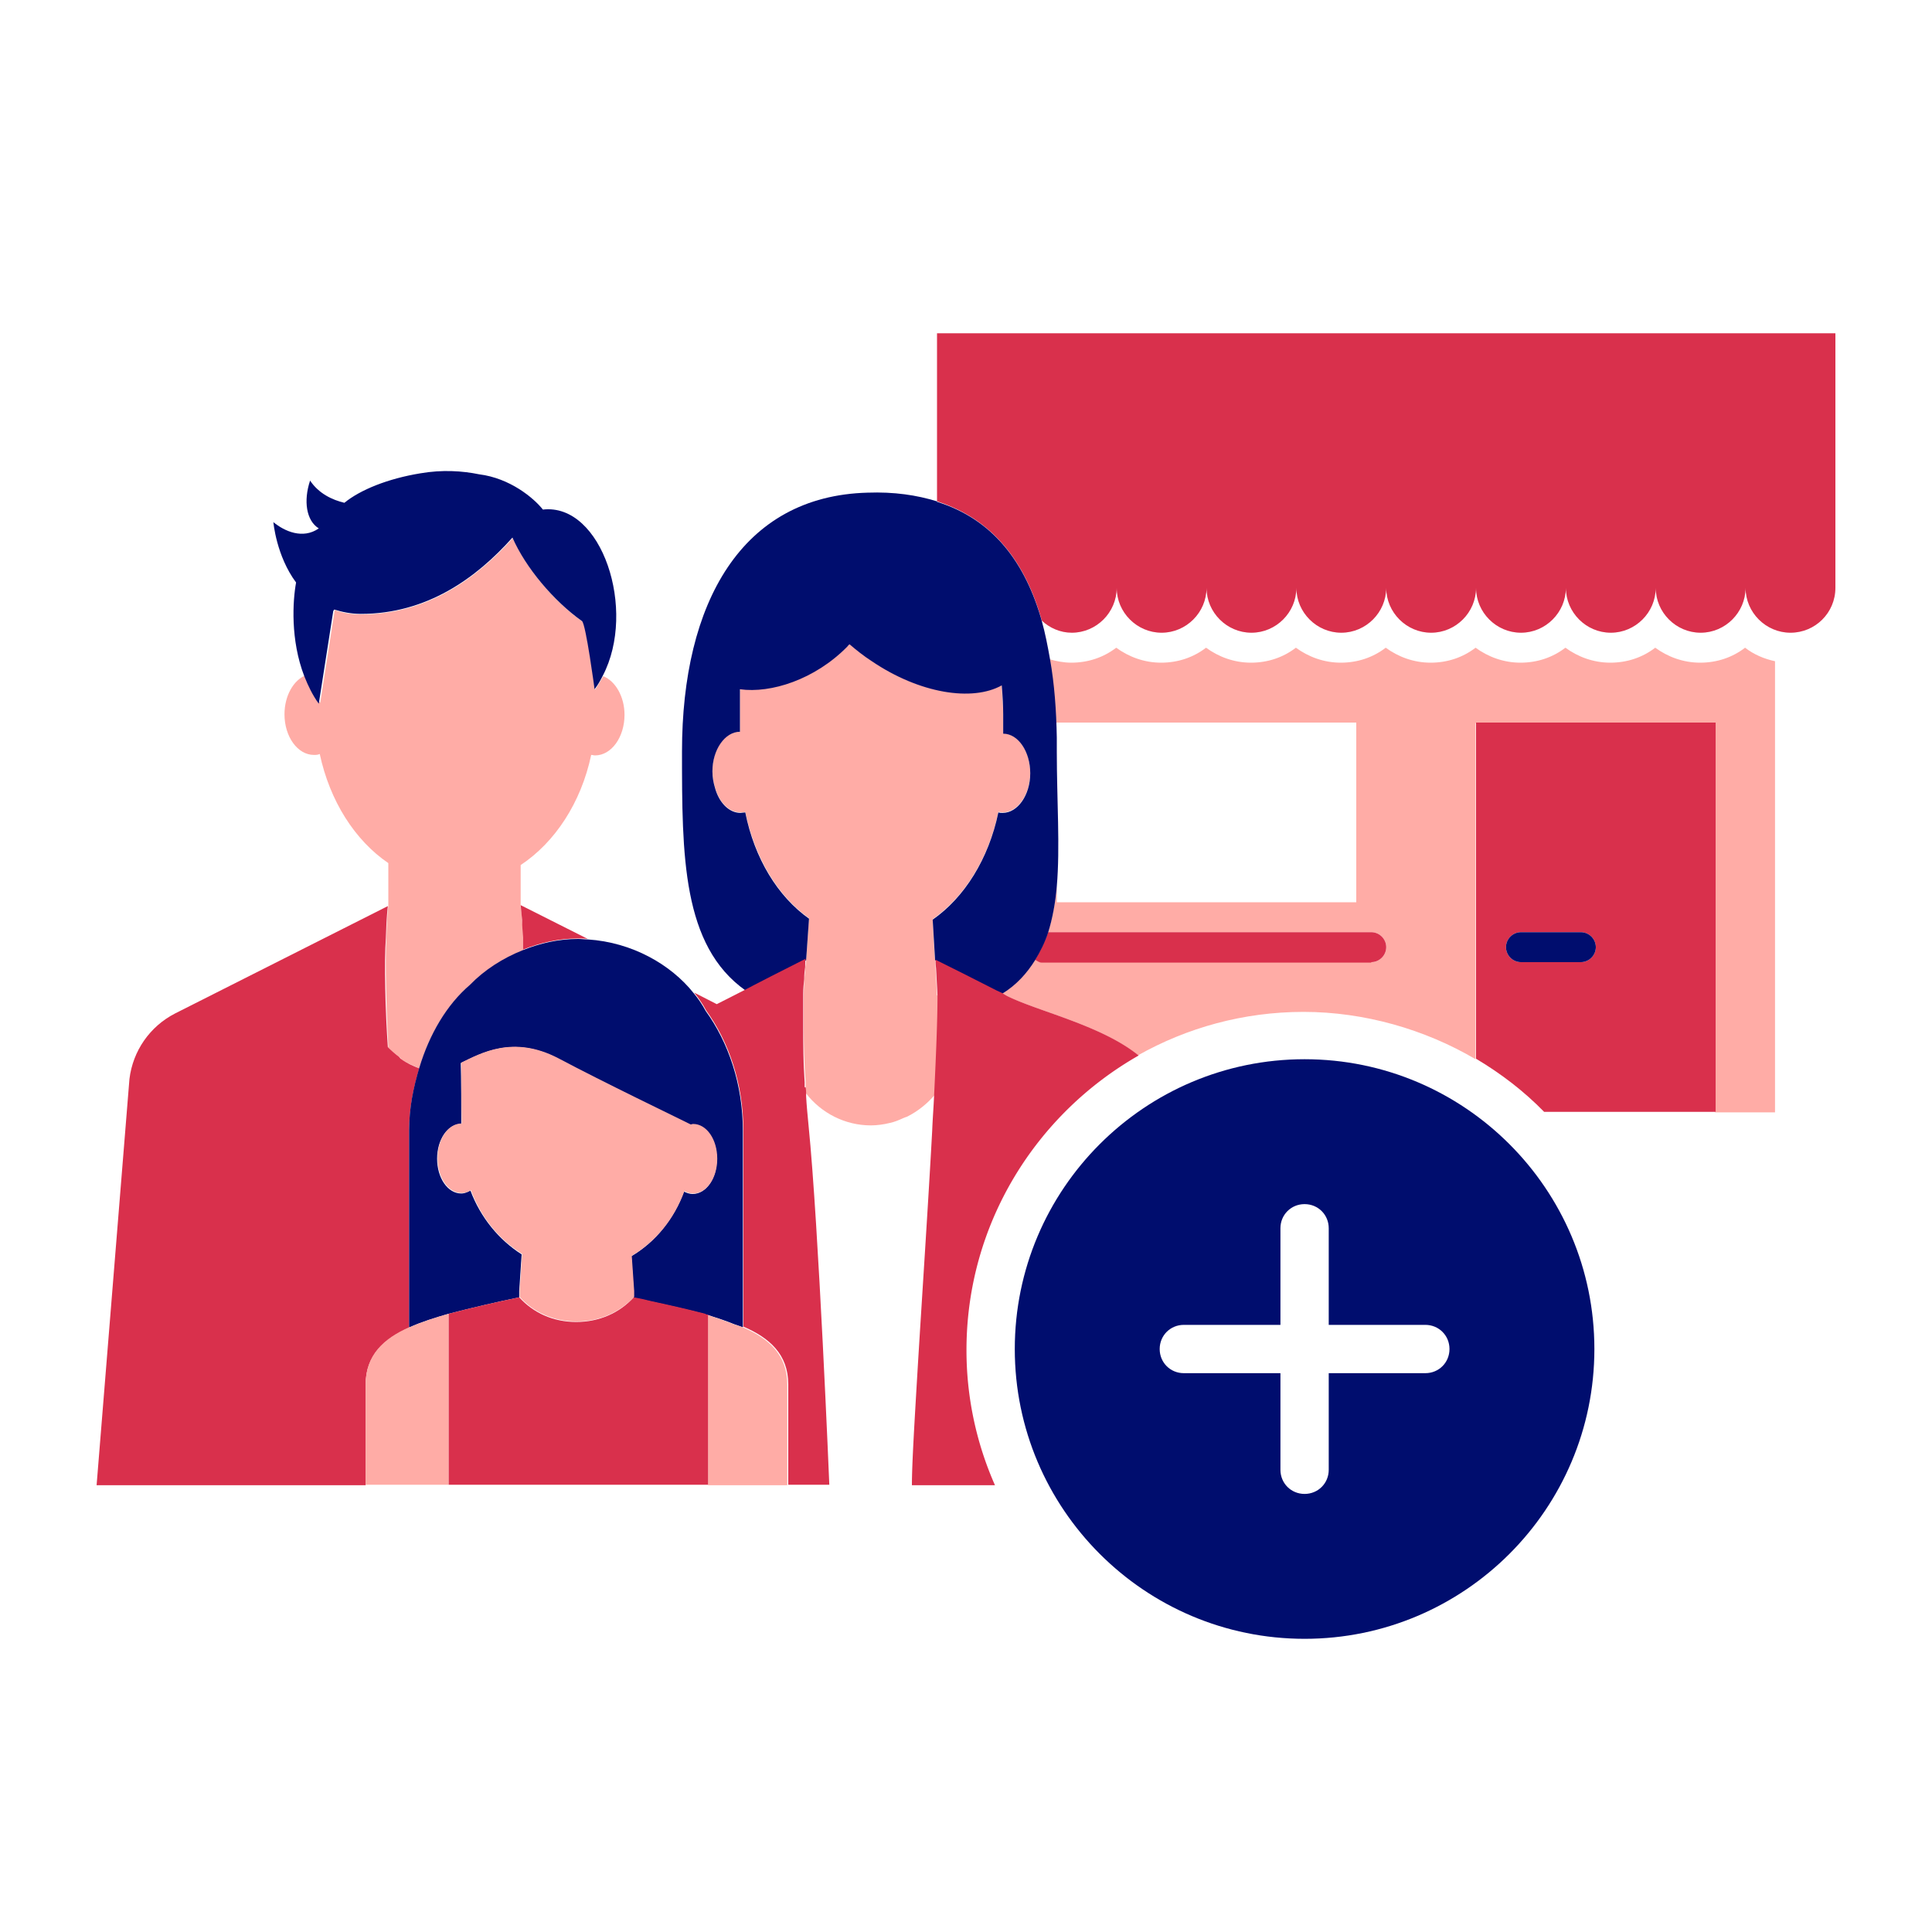
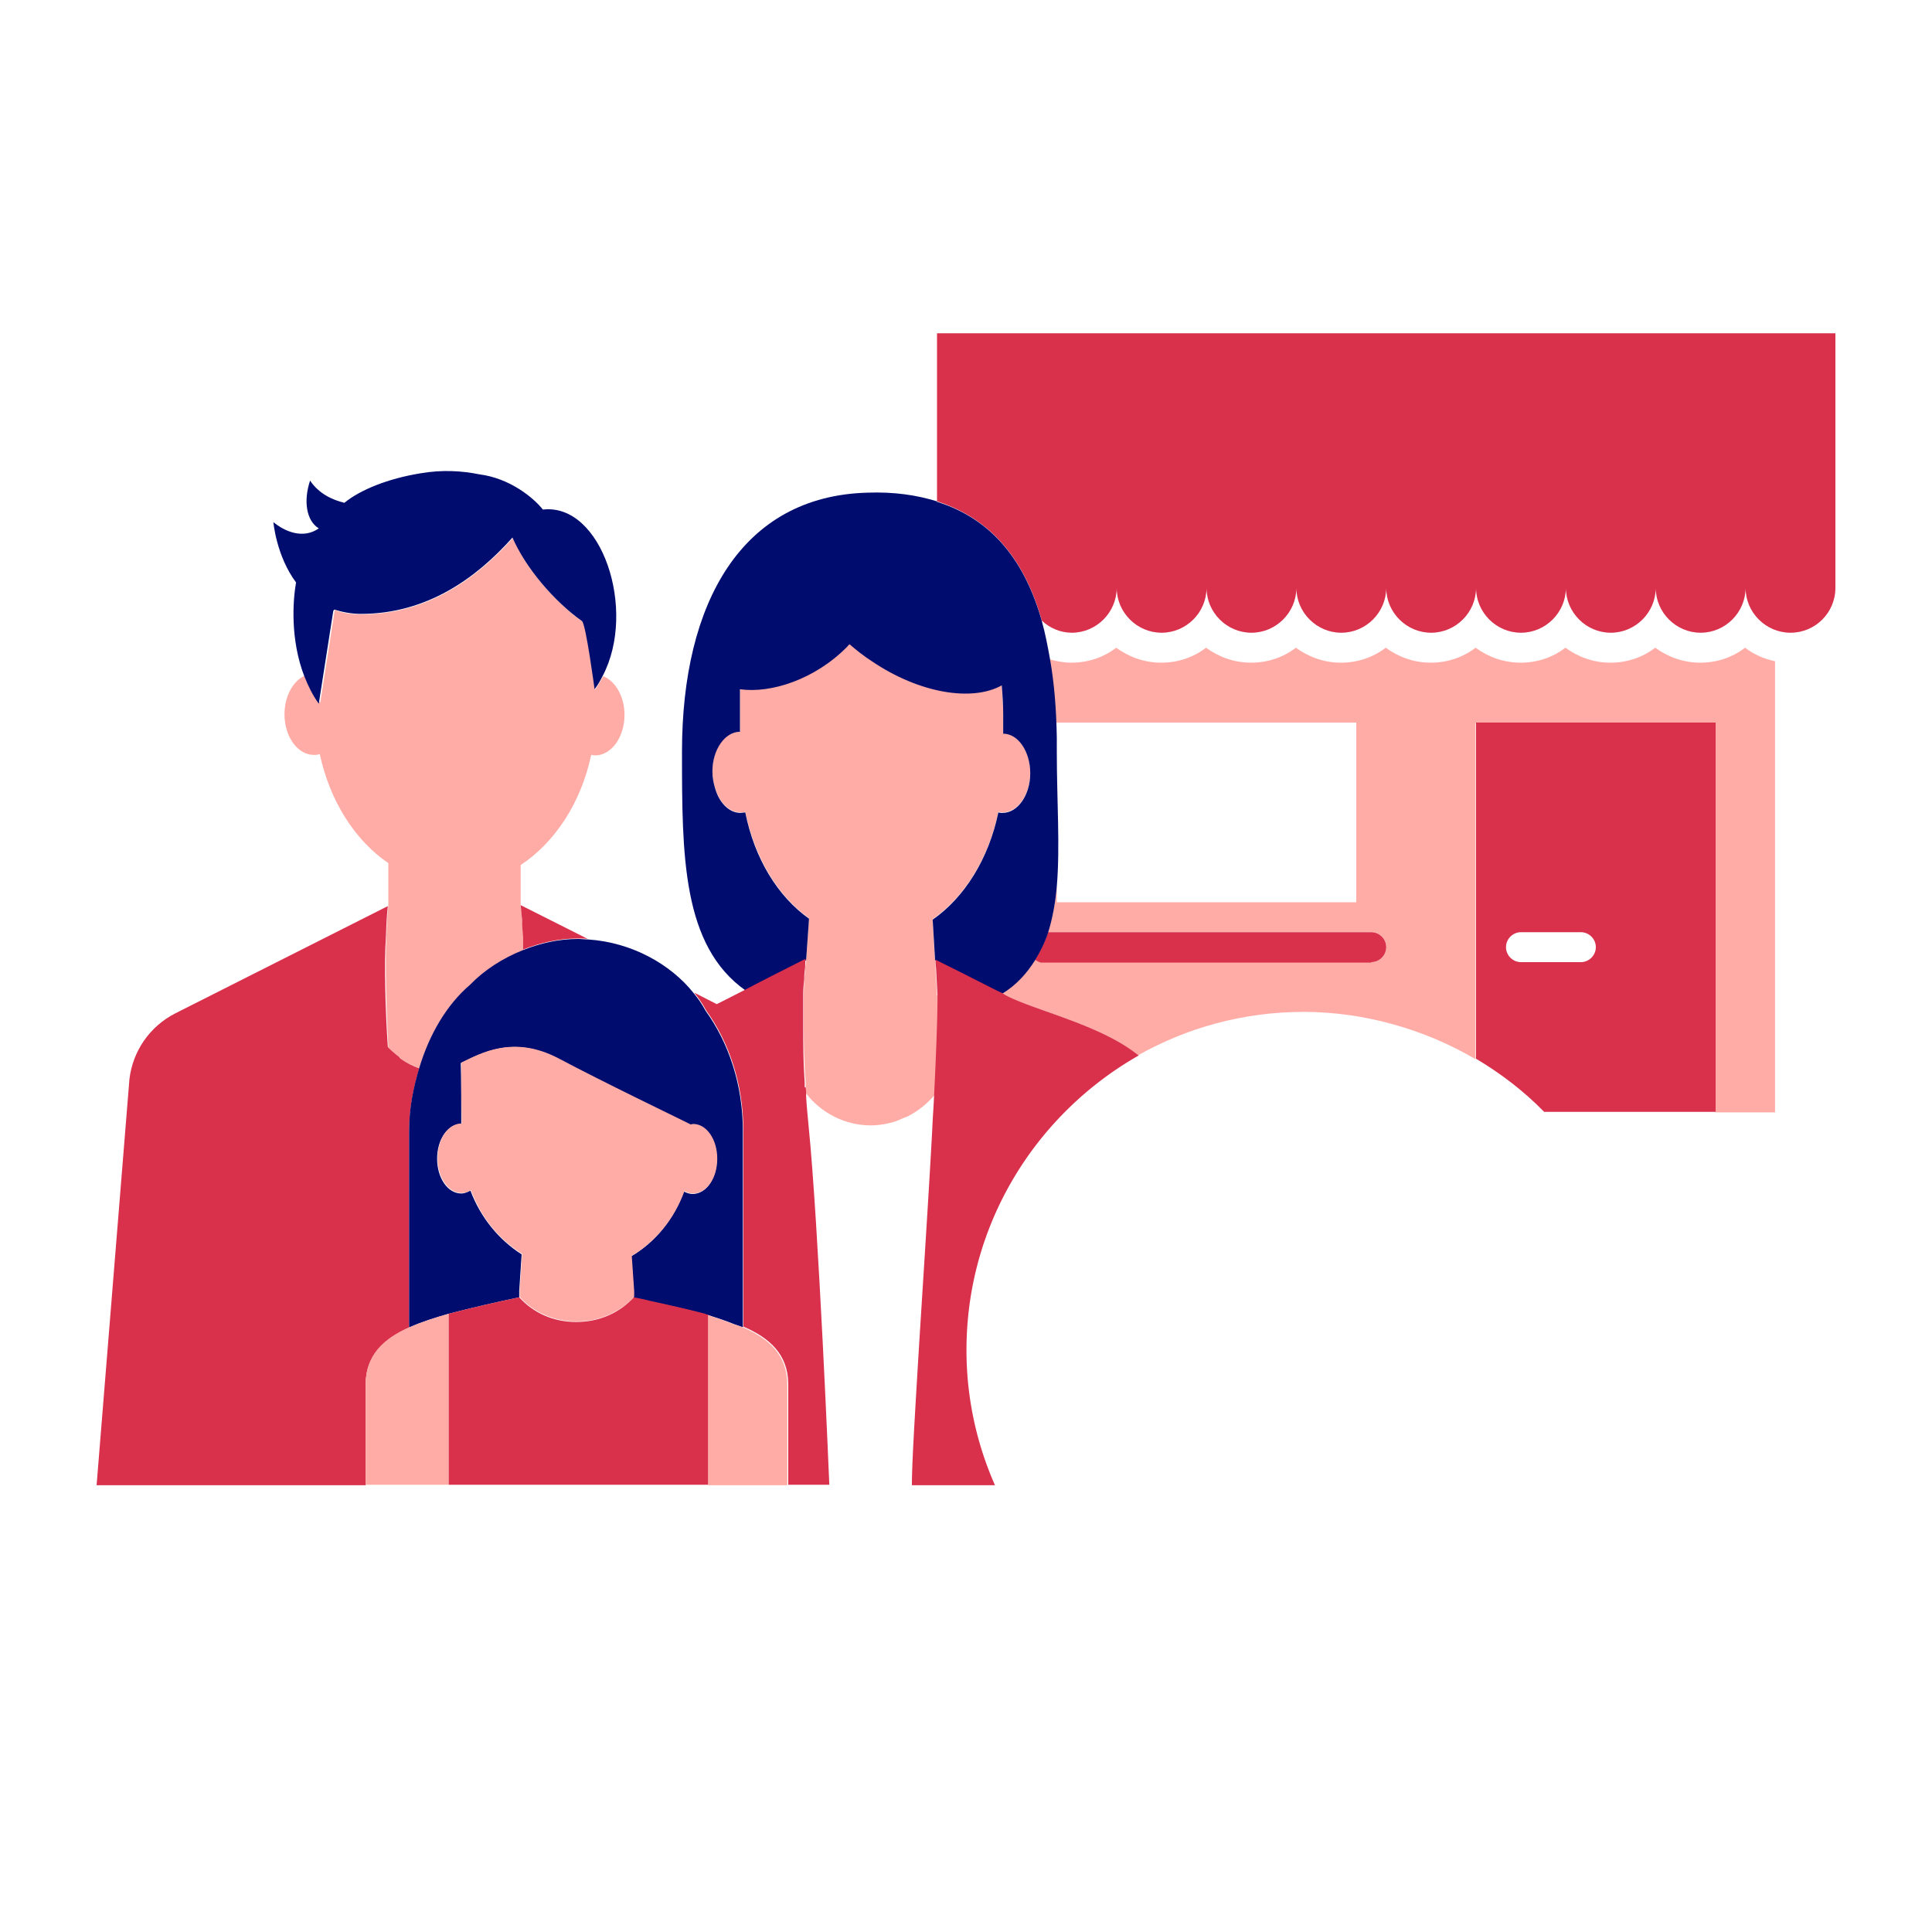
<svg xmlns="http://www.w3.org/2000/svg" viewBox="0 0 40 40" focusable="false" aria-hidden="true">
  <path fill="none" d="M0 0h40v40H0z" />
  <g>
    <path d="M32.73 19.3h-1.24a.312.312 0 0 1 0 0za.312.312 0 0 0 0 0" fill="none" />
-     <path d="M32.73 19.92h-1.24a.312.312 0 0 0 0 0za.312.312 0 0 1 0 0M16.67 19.87s0 .06-.01.17c0-.11.02-.17.02-.17ZM16.66 22.51v-.09c-.03-.42-.03-.78-.04-1.11 0 .33 0 .69.03 1.11v.1ZM16.63 20.63v-.05c0-.11 0-.21.01-.3 0 .09-.01.19-.02.3v.05ZM10.81 19.07c0 .1.01.21.02.34v.25-.24c0-.14-.01-.25-.02-.34ZM19.36 19.87l.58.29.7.35-.7-.35zM28.08 18.68v-3.72h-6.2v.59c0 1.02.06 1.97 0 2.79v.34z" fill="none" />
    <path d="M21.88 14.96h6.2v3.72h-6.2v-.34c-.03.34-.09.67-.18.96h6.69c.17 0 .31.14.31.31s-.14.31-.31.31h-6.82c-.05 0-.09-.03-.14-.06-.17.27-.38.51-.69.7l-.11-.05.11.05c.08.04.14.07.14.08.66.31 1.94.6 2.68 1.21 1.01-.57 2.18-.9 3.43-.9s2.51.36 3.56.98v-6.96h4.96v8.06h1.24v-9.34c-.23-.05-.44-.14-.62-.28-.26.2-.58.31-.93.31s-.67-.12-.93-.31c-.26.2-.58.31-.93.31s-.67-.12-.93-.31c-.26.2-.58.31-.93.31s-.67-.12-.93-.31c-.26.2-.58.31-.93.31s-.67-.12-.93-.31c-.26.2-.58.31-.93.31s-.67-.12-.93-.31c-.26.2-.58.31-.93.31s-.67-.12-.93-.31c-.26.2-.58.31-.93.31s-.67-.12-.93-.31c-.26.2-.58.31-.93.31-.16 0-.3-.03-.45-.07.08.5.13 1.05.14 1.62v-.3Z" fill="#ffaca6" />
    <path d="M30.56 14.96v6.96c.52.31.99.67 1.41 1.1h3.55v-8.06zm2.48 4.65c0 .17-.14.31-.31.31h-1.24c-.17 0-.31-.14-.31-.31s.14-.31.31-.31h1.24c.17 0 .31.14.31.31M28.39 19.92c.17 0 .31-.14.31-.31s-.14-.31-.31-.31H21.7q-.105.3-.27.57c.04.02.08.06.14.06h6.82Z" fill="#d9304c" />
-     <path d="M32.73 19.3h-1.24c-.17 0-.31.14-.31.31s.14.31.31.31h1.24c.17 0 .31-.14.31-.31s-.14-.31-.31-.31" fill="#000d6e" />
    <path d="M19.4 6.9v3.48c1.16.37 1.83 1.26 2.17 2.47.16.15.38.25.62.25.51 0 .93-.42.93-.93 0 .51.42.93.93.93s.93-.42.93-.93c0 .51.42.93.93.93s.93-.42.93-.93c0 .51.42.93.93.93s.93-.42.93-.93c0 .51.42.93.93.93s.93-.42.93-.93c0 .51.42.93.93.93s.93-.42.93-.93c0 .51.42.93.93.93s.93-.42.93-.93c0 .51.42.93.93.93s.93-.42.93-.93c0 .51.42.93.93.93s.93-.41.93-.93V6.9z" fill="#d9304c" />
    <path d="m19.4 20.61-.03-.56c0-.1 0-.17-.01-.18s-.05-.84-.05-.84c.66-.46 1.16-1.26 1.36-2.22.03 0 .06.01.09.01.31 0 .57-.37.57-.82s-.25-.81-.56-.82v-.4c0-.15-.02-.36-.03-.6-.61.34-1.7.17-2.69-.5-.16-.11-.32-.23-.46-.35-.02.02-.03.04-.05.05-.68.68-1.59.96-2.22.88v.88c-.32 0-.57.37-.57.82 0 .12.02.23.05.33.08.31.29.53.53.53.04 0 .07 0 .1-.01.2.95.67 1.74 1.32 2.2l-.06.86s0 .06-.02.17c0 .07-.01.15-.02.25 0 .09-.01.19-.01.3v.72c0 .33.01.69.04 1.11v.09c0 .04 0 .09.01.13.31.4.8.66 1.34.66.13 0 .27-.02.39-.05.1-.02.19-.06.28-.1.02-.01.05-.02.08-.03.22-.11.42-.27.58-.46.04-.83.07-1.56.07-2.06Z" fill="#ffaca6" />
    <path d="M19.4 10.38c-.42-.13-.89-.2-1.44-.18-2.6.07-3.84 2.27-3.84 5.36 0 2.15 0 4.02 1.32 4.95l.19-.09.35-.18.71-.36.06-.86c-.65-.46-1.13-1.25-1.32-2.2-.03 0-.07.01-.1.01-.24 0-.45-.22-.53-.53-.03-.1-.05-.21-.05-.33 0-.45.26-.82.57-.82v-.88c.64.09 1.55-.2 2.22-.88.02-.02.03-.04.05-.05.14.12.29.24.46.35.99.67 2.08.84 2.69.5.02.24.03.45.03.6v.4c.31 0 .56.37.56.82s-.26.82-.57.82c-.03 0-.06 0-.09-.01-.2.96-.7 1.76-1.36 2.22l.05.84.58.3.69.35.11.05c.31-.19.52-.43.69-.7.11-.18.2-.36.27-.57q.135-.435.18-.96c.07-.82 0-1.77 0-2.79v-.29c-.01-.57-.05-1.11-.14-1.62-.05-.28-.1-.54-.17-.79-.34-1.21-1.01-2.11-2.17-2.47Z" fill="#000d6e" />
    <path d="M8.03 21.68c.07.08.15.14.23.2.02.01.03.03.05.05.11.08.24.13.37.19.21-.71.57-1.31 1.05-1.72.29-.3.67-.55 1.1-.72v-.26c0-.14-.01-.25-.02-.34-.01-.2-.03-.31-.03-.31v-.86c.71-.47 1.25-1.29 1.46-2.28.03 0 .05.01.08.01.34 0 .61-.38.61-.84 0-.38-.19-.7-.44-.8-.05.09-.11.19-.17.28 0 0-.18-1.35-.26-1.41-.59-.42-1.17-1.11-1.44-1.73-.76.84-1.77 1.58-3.14 1.58-.21 0-.39-.03-.55-.09l-.3 1.92c-.13-.18-.22-.37-.3-.57-.25.1-.44.42-.44.81 0 .46.27.84.61.84.04 0 .08 0 .12-.02.21.98.73 1.79 1.42 2.26v.88s-.03.23-.04.65c-.03.5 0 1.56.04 2.27Z" fill="#ffaca6" />
    <path d="M6.92 12.62c.16.05.35.09.55.09 1.37 0 2.39-.74 3.14-1.58.27.62.85 1.31 1.44 1.73.08.06.26 1.41.26 1.41.07-.09.12-.18.17-.28.71-1.36-.02-3.58-1.24-3.44-.19-.24-.68-.65-1.32-.73-.34-.07-.76-.1-1.22-.02-.67.11-1.24.34-1.57.61-.25-.06-.53-.19-.71-.46-.14.42-.08.83.18.99-.33.23-.71.06-.94-.13 0 0 .06.7.47 1.25-.07.38-.12 1.19.17 1.94.08.2.17.39.3.57l.3-1.92Z" fill="#000d6e" />
    <path d="M10.81 19.07c0 .1.01.21.02.34v.25c.35-.14.73-.23 1.14-.23.07 0 .13 0 .2.01l-1.39-.7.03.31ZM8.47 27.49h.01zv-4.08c0-.46.09-.89.21-1.29-.13-.05-.26-.11-.37-.19-.02-.01-.03-.03-.05-.05-.08-.06-.16-.13-.23-.2-.05-.71-.08-1.77-.04-2.27.01-.42.04-.65.04-.65l-.06.03-4.34 2.19c-.53.27-.88.78-.95 1.36L2 30.75h5.57v-2.08c0-.61.38-.95.9-1.18M16.66 22.51v-.1c-.03-.42-.03-.78-.03-1.11v-.73c0-.11.01-.21.02-.3 0-.1.01-.18.02-.25 0-.11.01-.17.01-.17l-.71.36-.35.18-.19.1-.59.3-.47-.24c.1.12.18.24.25.37.47.65.77 1.52.77 2.48v4.07c-.05-.02-.12-.04-.17-.06l.18.06c.53.23.92.57.92 1.19v2.08h.85s-.22-5.36-.43-7.44c-.02-.21-.04-.41-.05-.6v-.06s0-.09-.01-.13Z" fill="#d9304c" />
    <path d="M10.83 19.67c-.43.17-.81.42-1.1.72-.48.41-.84 1.02-1.05 1.72-.12.4-.21.83-.21 1.29v4.08h.01c.24-.11.53-.2.81-.28.46-.12 1.02-.25 1.46-.34v-.13l.05-.76c-.47-.3-.85-.76-1.06-1.32-.06.03-.12.06-.19.06-.28 0-.5-.32-.5-.72s.22-.72.5-.72c0-.38 0-.97-.01-1.26.4-.19 1.08-.59 2.01-.09.96.5 2.4 1.2 2.74 1.37.02 0 .03-.01.05-.01.28 0 .5.32.5.72s-.22.72-.5.72c-.06 0-.12-.02-.18-.05-.21.58-.6 1.05-1.09 1.34l.05.73v.13c.11.02.24.05.37.08.37.08.77.17 1.11.26.02.01.05.01.07.02.19.06.37.12.54.19.06.02.12.04.17.06v-4.07c0-.96-.3-1.83-.77-2.48-.07-.13-.15-.25-.25-.37-.47-.59-1.27-1.05-2.19-1.11-.07 0-.13-.01-.2-.01-.41 0-.79.09-1.14.23" fill="#000d6e" />
    <path d="M9.29 27.2c-.28.08-.56.17-.81.28h-.01c-.52.23-.9.57-.9 1.18v2.08h1.72zM15.38 27.48l-.18-.06c-.18-.07-.35-.13-.54-.19v3.52h1.64v-2.08c0-.63-.39-.96-.92-1.19" fill="#ffaca6" />
    <path d="M14.67 27.22s-.05 0-.07-.02c-.34-.09-.74-.18-1.11-.26-.12-.03-.25-.06-.37-.08-.29.32-.71.51-1.19.51s-.89-.19-1.18-.51c-.44.09-1 .22-1.46.34v3.54h5.37v-3.52Z" fill="#d9304c" />
    <path d="m13.13 26.73-.05-.73c.49-.29.88-.76 1.09-1.34.06.03.11.05.18.05.28 0 .5-.32.5-.72s-.22-.72-.5-.72c-.02 0-.03.01-.05.01-.34-.17-1.78-.86-2.74-1.37-.94-.49-1.61-.1-2.01.09 0 .29 0 .88.01 1.26-.28 0-.5.32-.5.72s.22.72.5.72c.07 0 .13-.02.19-.06.21.57.59 1.03 1.06 1.32l-.05.76v.13c.28.32.71.51 1.18.51s.89-.19 1.19-.51v-.13Z" fill="#ffaca6" />
    <path d="M23.57 21.85c-.75-.61-2.03-.9-2.68-1.21 0 0-.06-.03-.14-.08l-.11-.05-.69-.35-.58-.29s0 .08.01.18l.03.56c0 .5-.03 1.23-.07 2.06-.01.24-.03.48-.04.74-.09 1.65-.22 3.57-.31 5.08-.06 1.01-.11 1.84-.11 2.26h1.72a6.9 6.9 0 0 1-.59-2.8c0-2.61 1.44-4.89 3.57-6.1Z" fill="#d9304c" />
-     <path d="M27.01 21.93c-3.31 0-6 2.69-6 6s2.69 6 6 6 6-2.69 6-6-2.69-6-6-6m2.5 6.5h-2v2c0 .28-.22.5-.5.5s-.5-.22-.5-.5v-2h-2c-.28 0-.5-.22-.5-.5s.22-.5.5-.5h2v-2c0-.28.22-.5.5-.5s.5.22.5.5v2h2c.28 0 .5.22.5.5s-.22.5-.5.5" fill="#000d6e" />
  </g>
</svg>